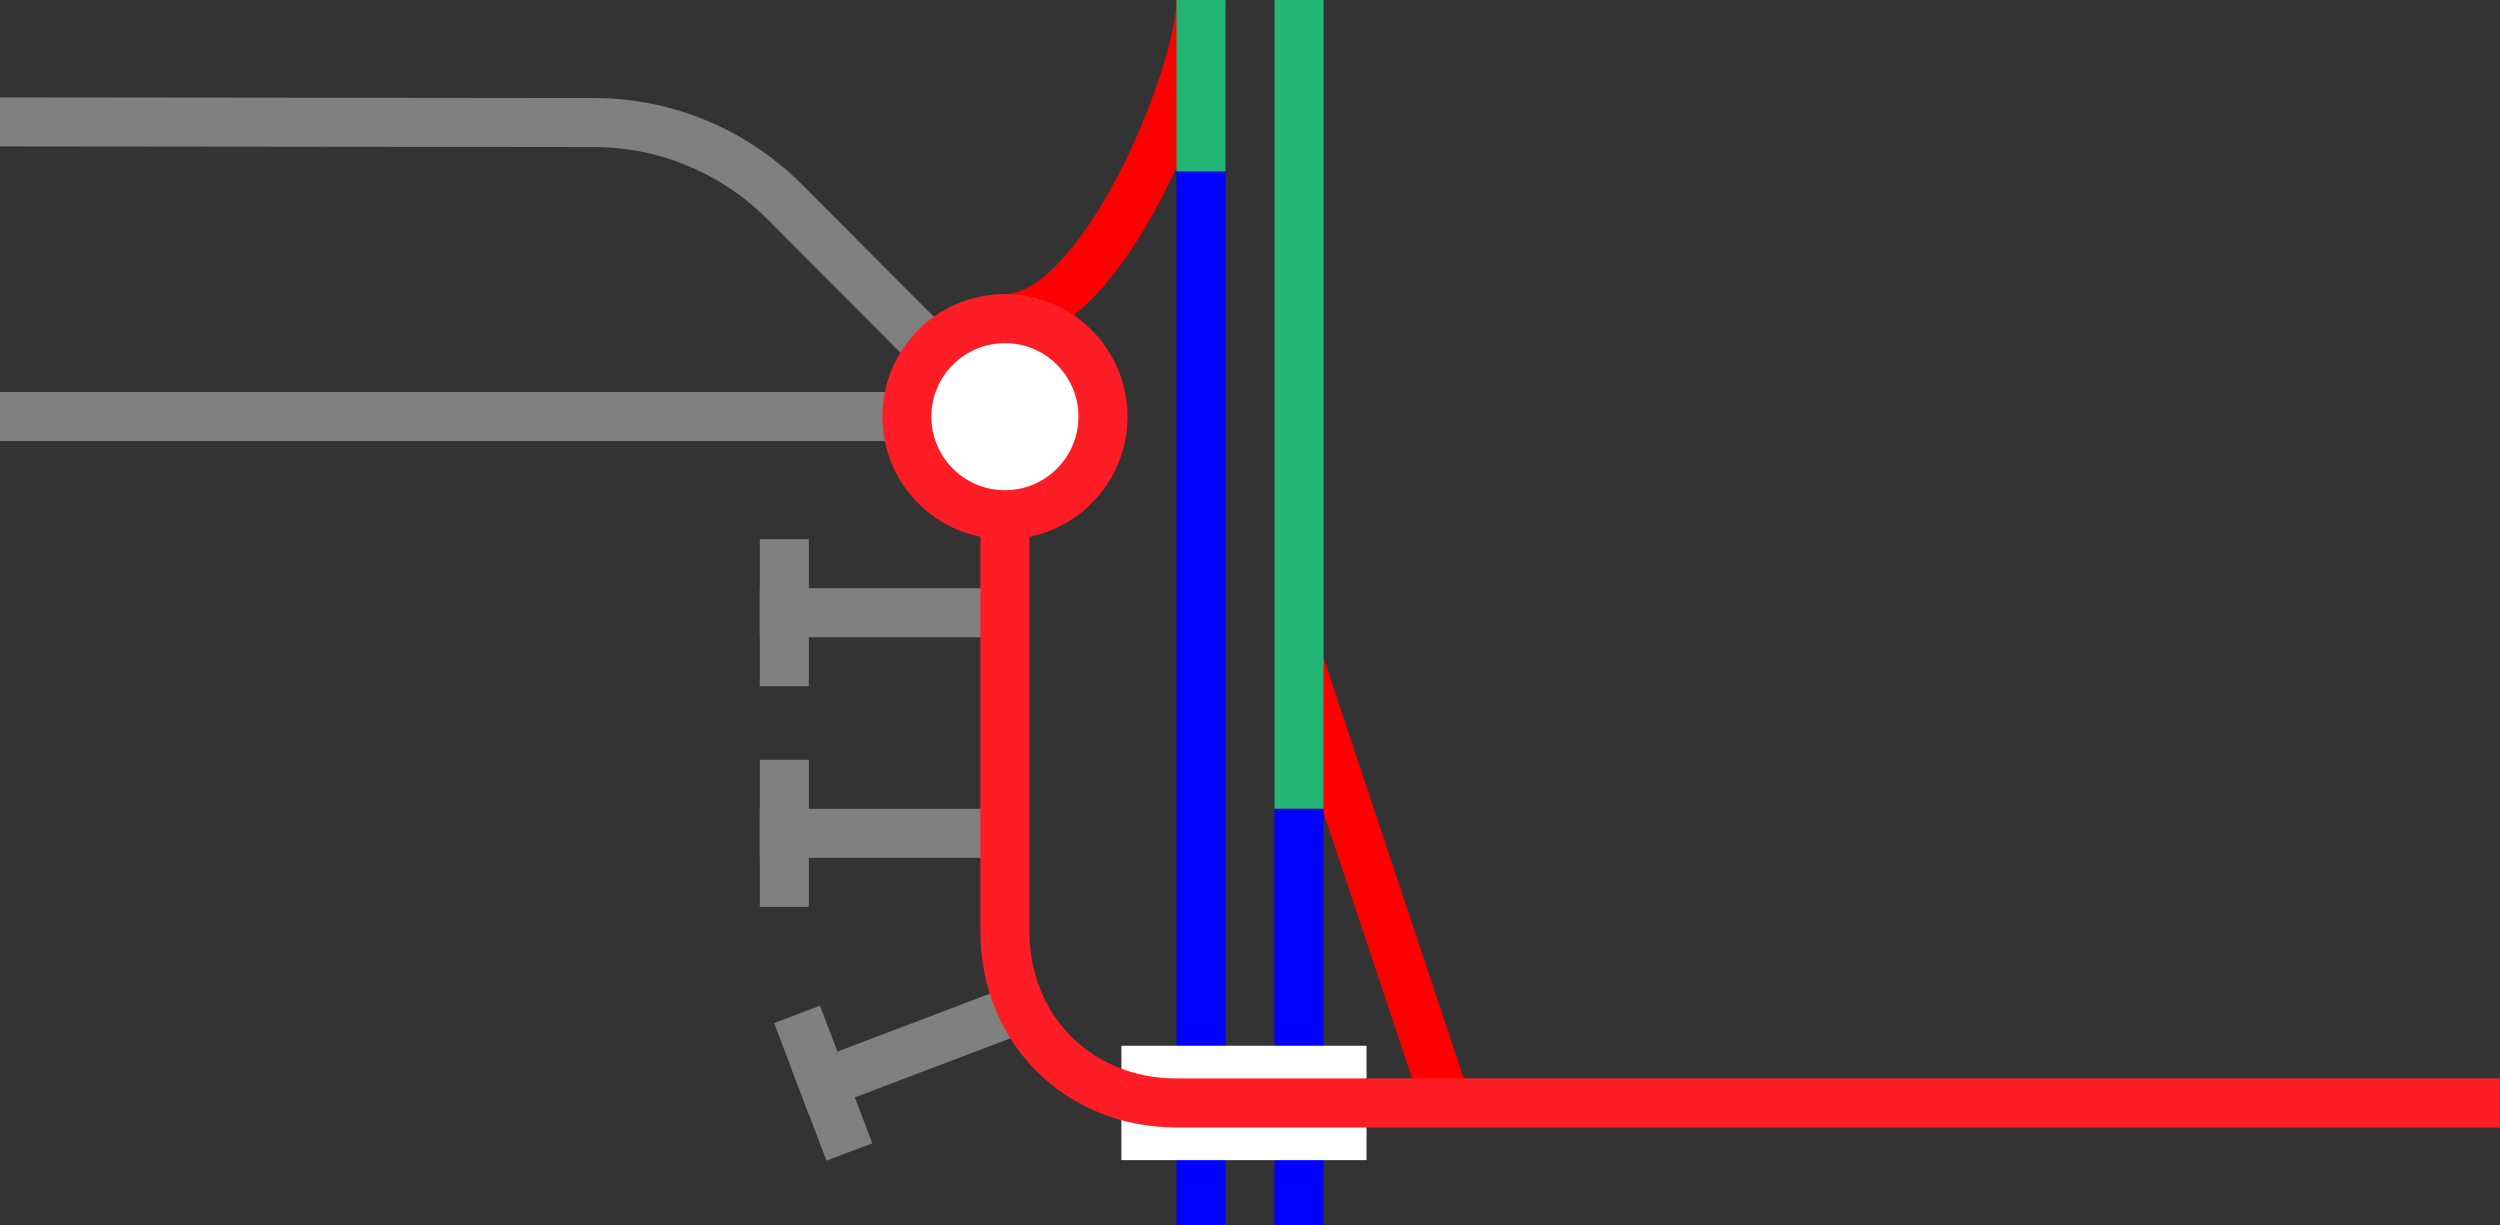
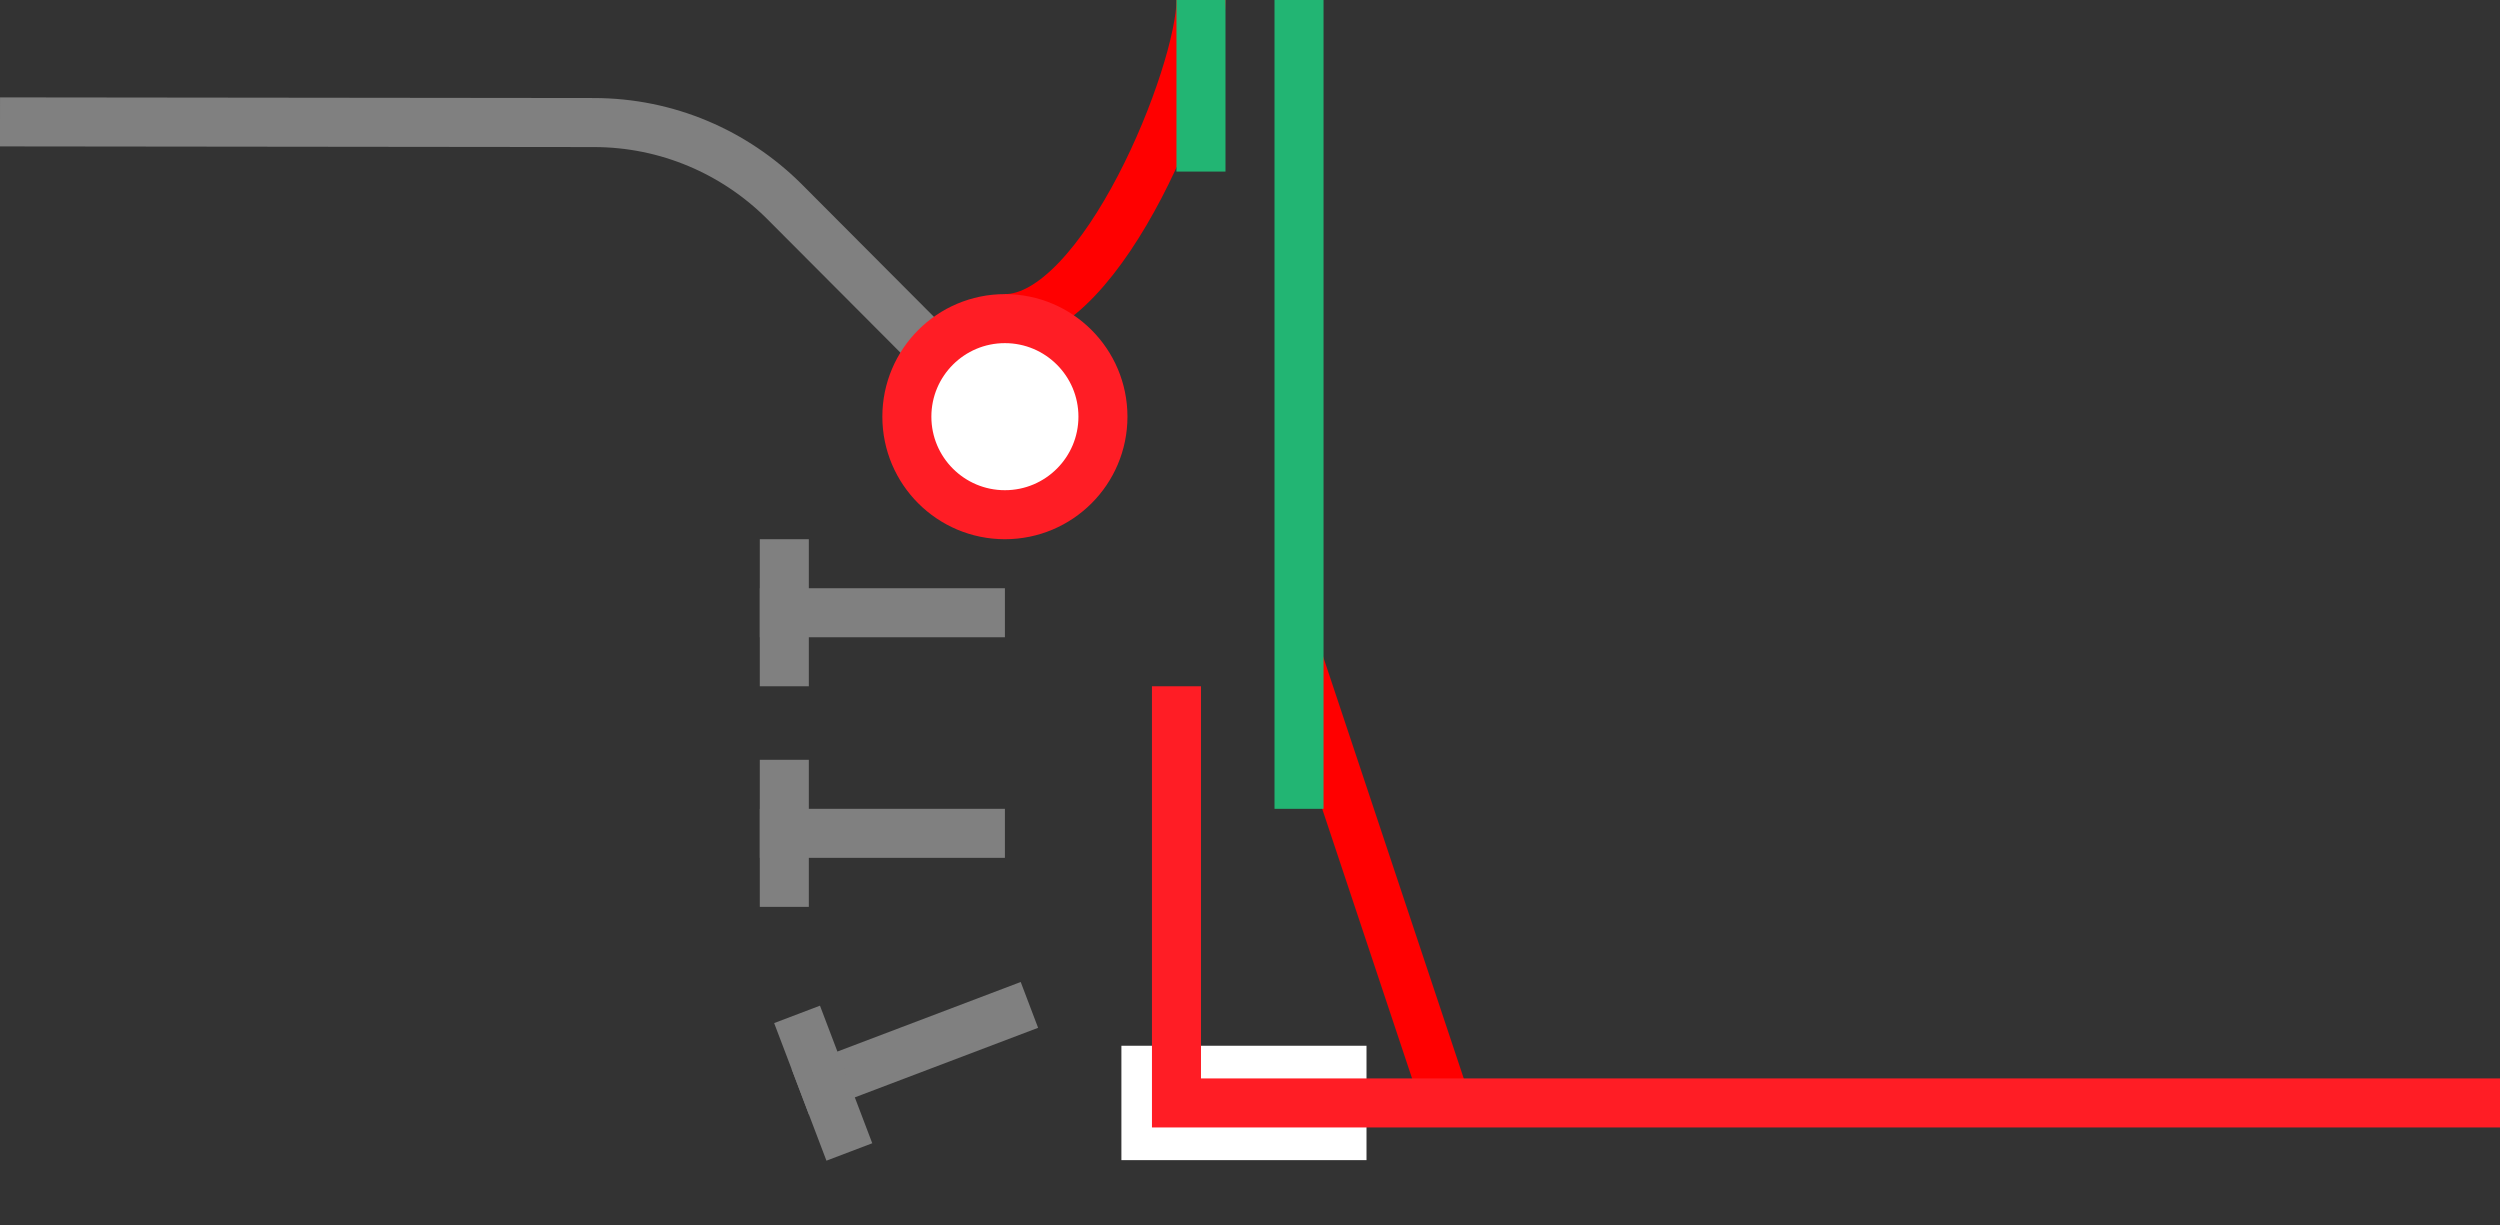
<svg xmlns="http://www.w3.org/2000/svg" viewBox="0 0 153 75">
  <rect x="0" y="0" width="153" height="75" fill="#333333" stroke="none" />
  <g stroke-miterlimit="10">
-     <path d="m0 25.49h64.88" fill="#fff" stroke="#808080" stroke-width="3" />
    <path d="m0 7.46 36.33.04c4.53 0 8.64 1.83 11.63 4.79l13.17 13.21" fill="none" stroke="#808080" stroke-width="3" />
    <path d="m61.5 37.5h-15" fill="#fff" stroke="#808080" stroke-width="3" />
    <path d="m48 33v9" fill="#fff" stroke="#808080" stroke-width="3" />
    <path d="m61.5 51h-15" fill="#fff" stroke="#808080" stroke-width="3" />
    <path d="m48 46.5v9" fill="#fff" stroke="#808080" stroke-width="3" />
    <path d="m63 61.5-14.02 5.32" fill="#fff" stroke="#808080" stroke-width="3" />
    <path d="m48.78 62.08 3.2 8.42" fill="#fff" stroke="#808080" stroke-width="3" />
    <path d="m88.5 67.5-9-27" fill="none" stroke="#f00" stroke-width="3" />
    <path d="m61.5 19.5c6 0 12-15 12-19.5" fill="none" stroke="#f00" stroke-width="3" />
    <path d="m79.5 0v49.5" fill="none" stroke="#22b573" stroke-width="3" />
    <path d="m73.5 0v10.5" fill="none" stroke="#22b573" stroke-width="3" />
  </g>
-   <path d="m0 35.97h3v3h-3z" fill="none" />
  <path d="m150 33.05h3v3h-3z" fill="none" />
-   <path d="m79.5 49.5v25.5" fill="none" stroke="#00f" stroke-miterlimit="10" stroke-width="3" />
-   <path d="m73.5 10.5v64.5" fill="none" stroke="#00f" stroke-miterlimit="10" stroke-width="3" />
  <path d="m68.63 67.5h15" fill="#fff" stroke="#fff" stroke-miterlimit="10" stroke-width="7" />
-   <path d="m153 67.5h-81c-6 0-10.5-4.5-10.5-10.5v-25.5" fill="none" stroke="#ff1d25" stroke-miterlimit="10" stroke-width="3" />
+   <path d="m153 67.5h-81v-25.5" fill="none" stroke="#ff1d25" stroke-miterlimit="10" stroke-width="3" />
  <circle cx="61.5" cy="25.5" fill="#fff" r="6" stroke="#ff1d25" stroke-miterlimit="10" stroke-width="3" />
</svg>